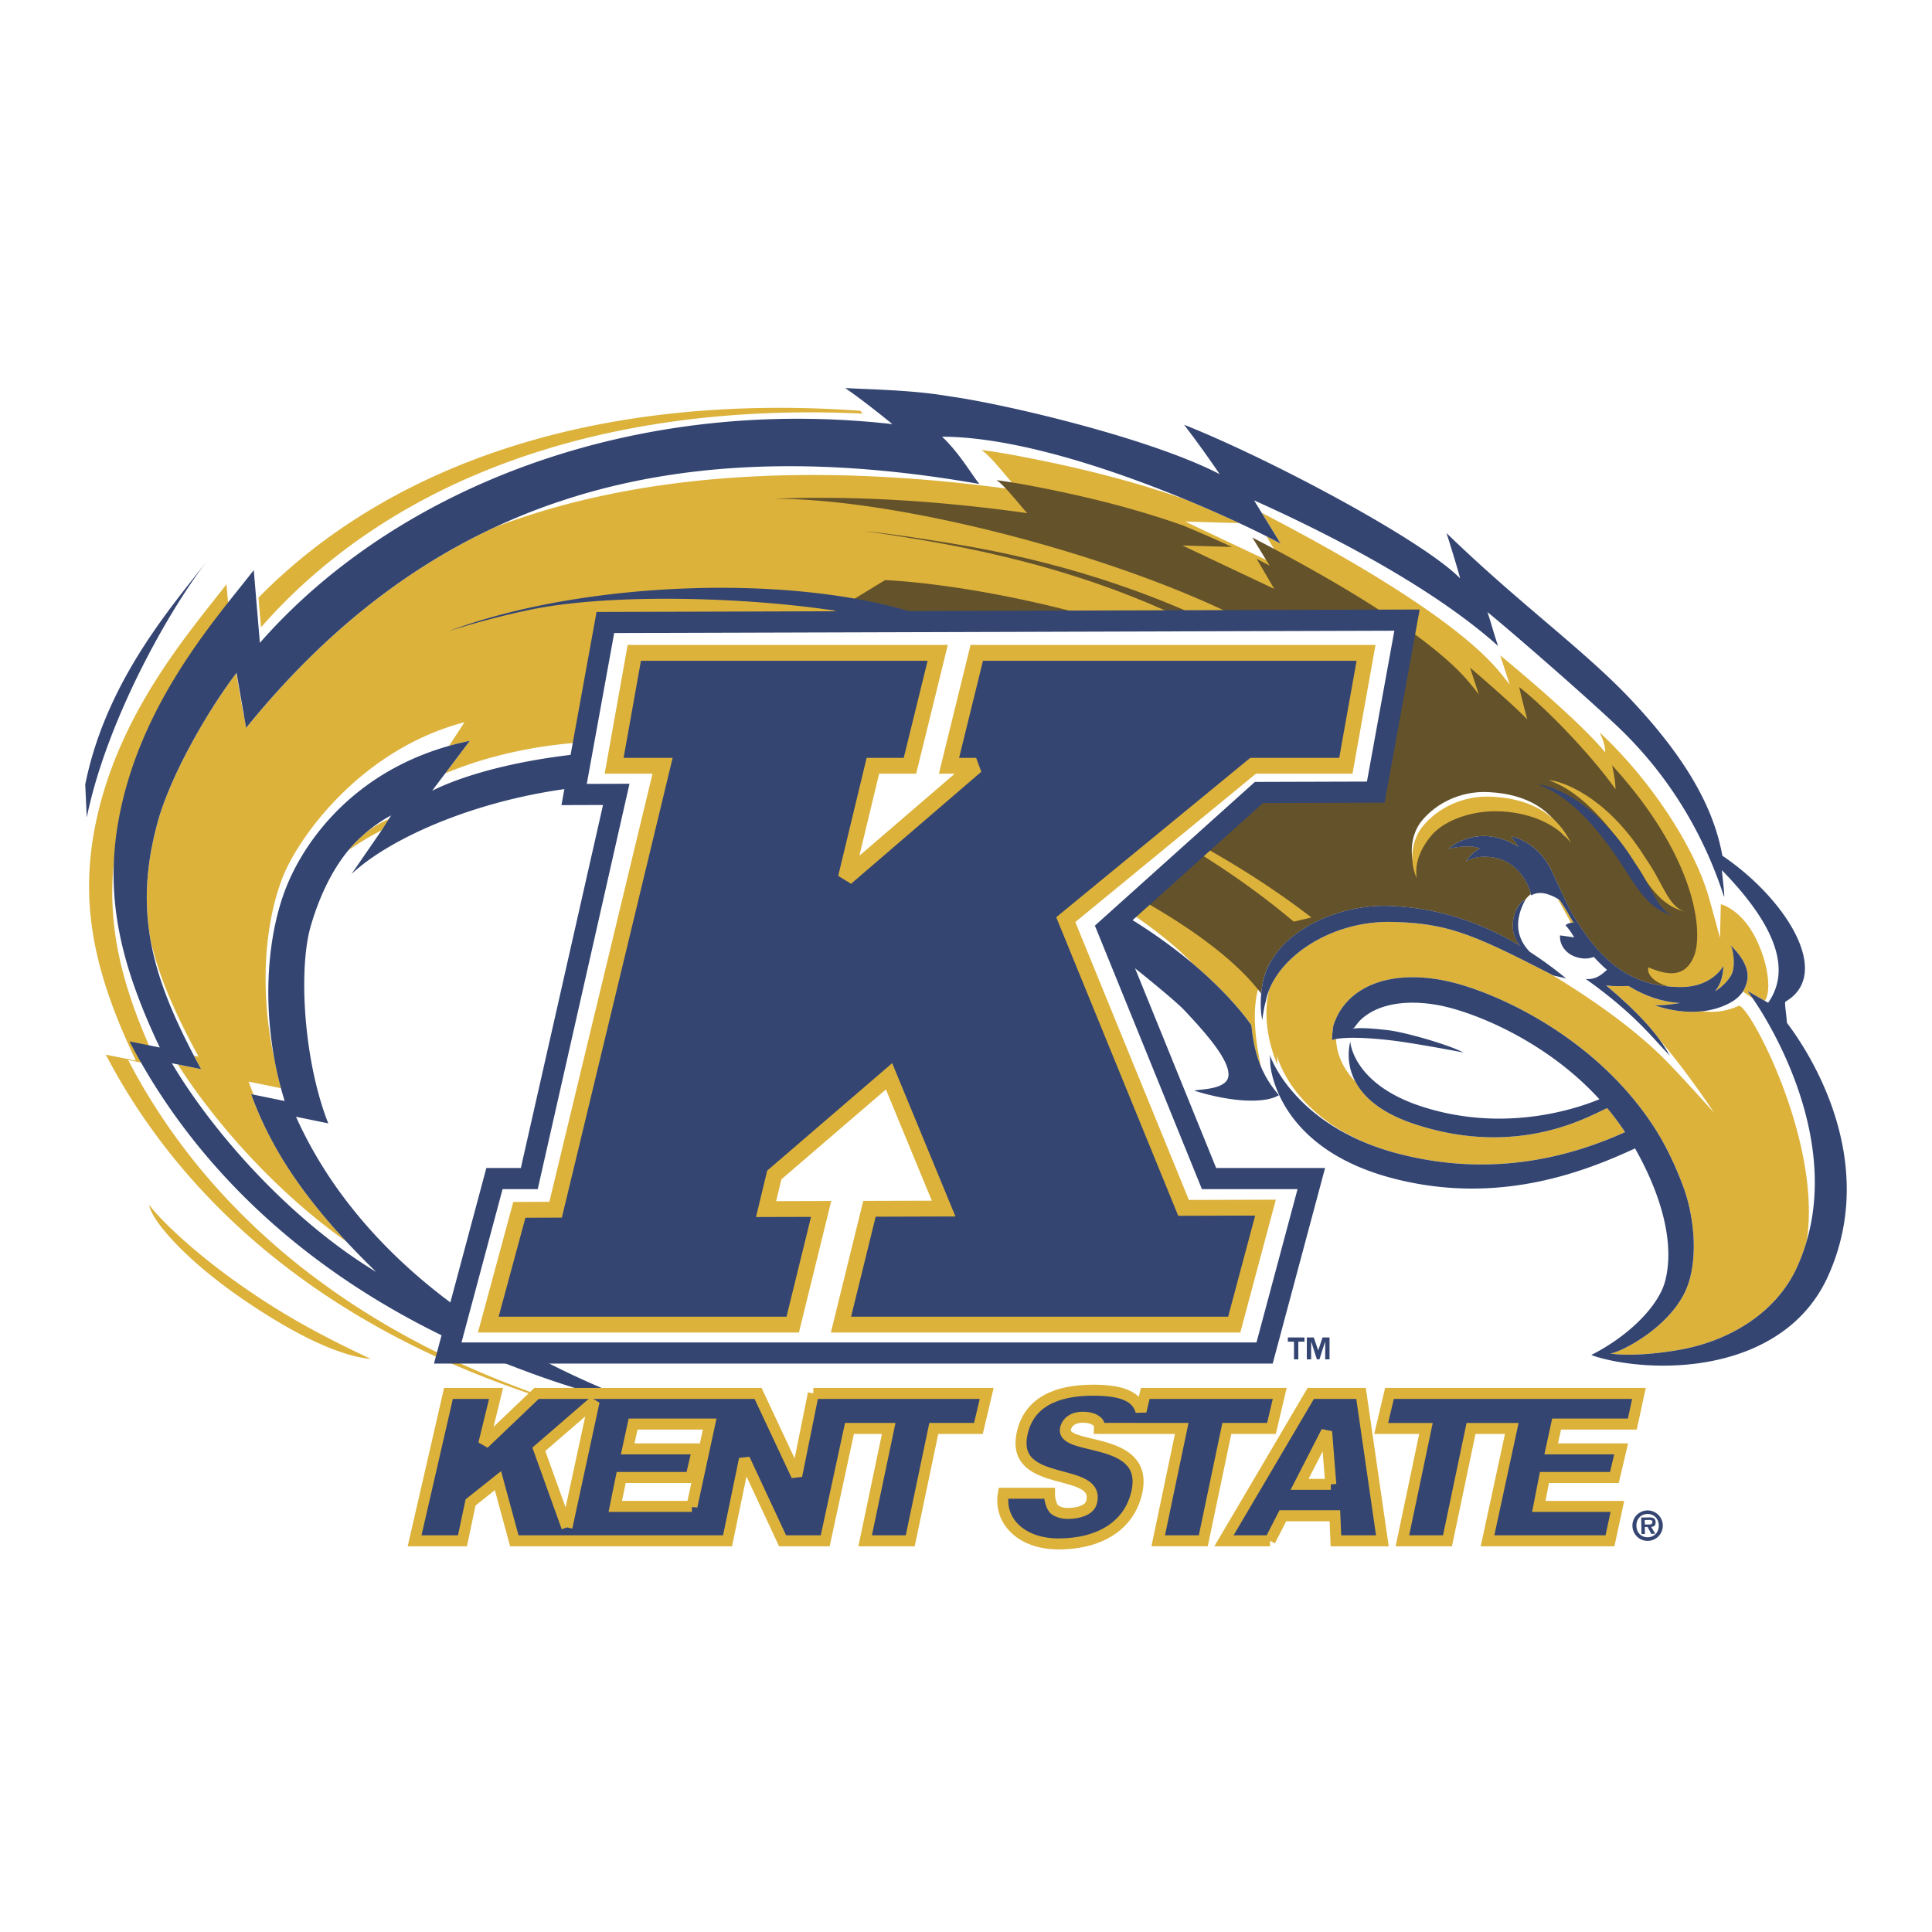
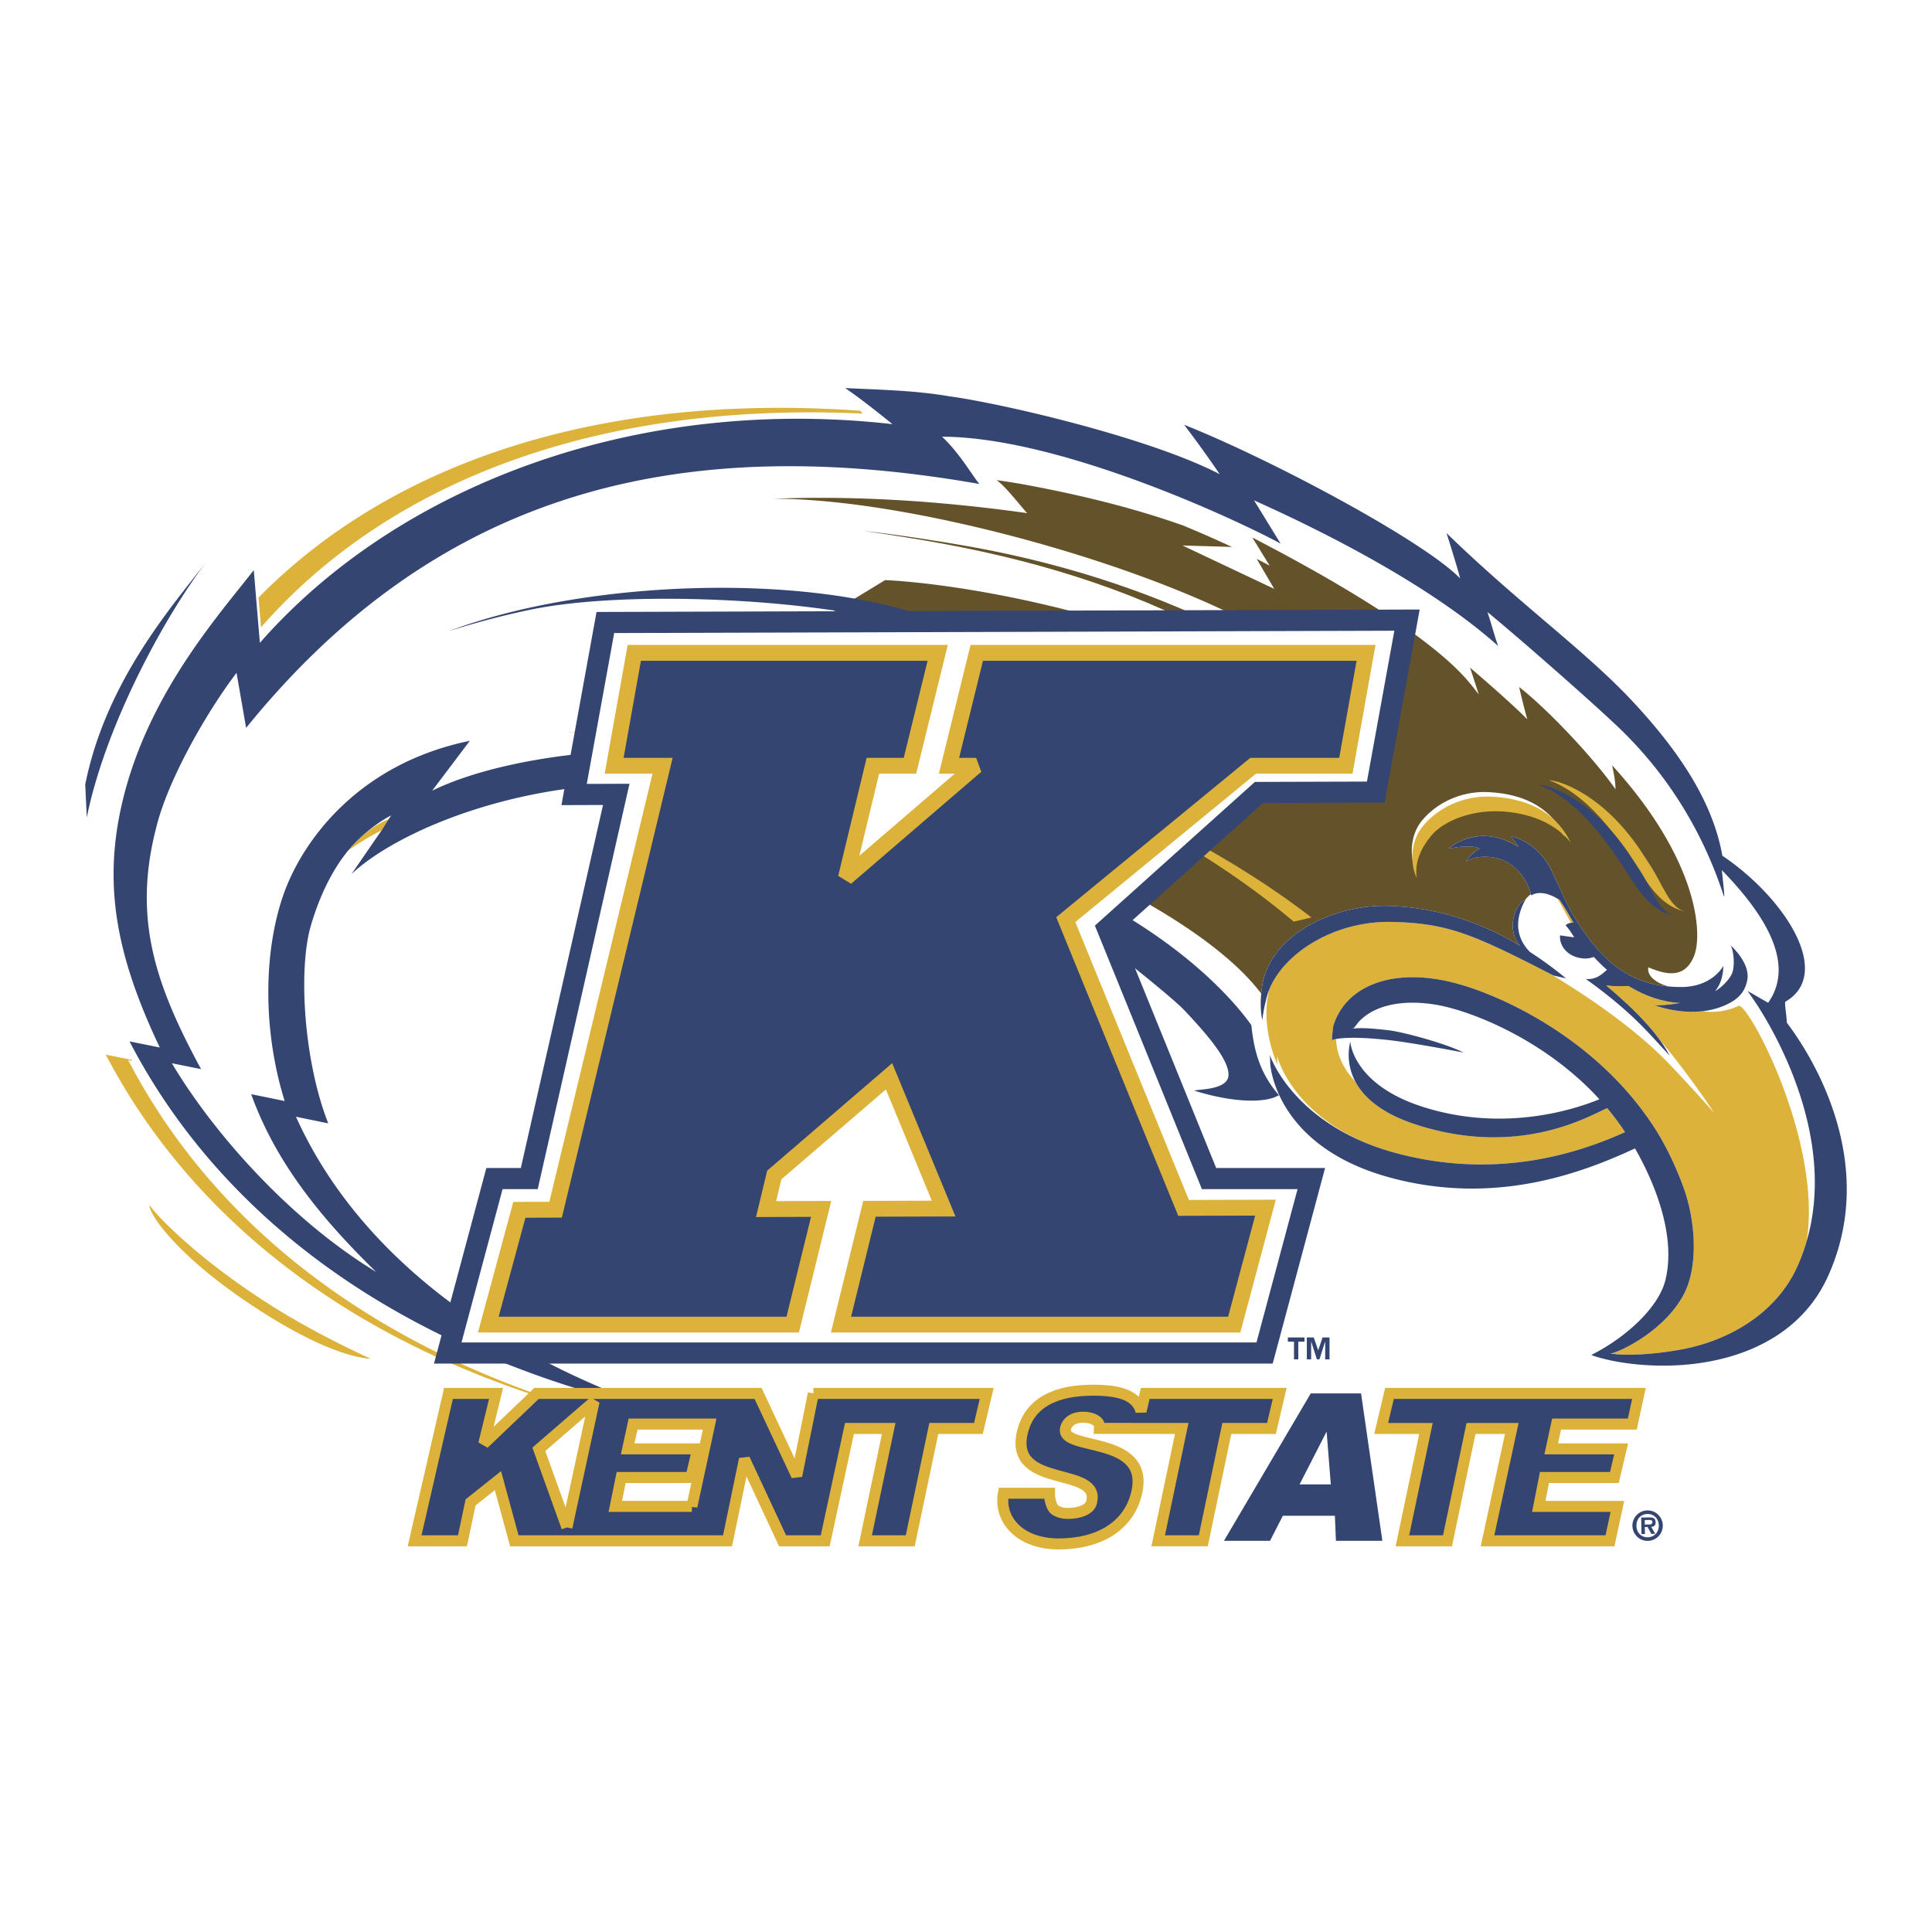
<svg xmlns="http://www.w3.org/2000/svg" width="2500" height="2500" viewBox="0 0 192.756 192.756">
  <path fill-rule="evenodd" clip-rule="evenodd" fill="#fff" d="M0 0h192.756v192.756H0V0z" />
  <path d="M66.821 78.323l-6.045 1.363c.984-.073 2.392.014 4.098.24l5.538-1.234a47.64 47.64 0 0 0-3.591-.369zM34.736 84.858a27.384 27.384 0 0 1 3.341-2.021l.782-1.135c-1.607.631-2.974 1.756-4.123 3.156zM85.832 40.982c-26.05-1.847-46.814 5.188-60.042 18.643l.249 2.963c12.763-14.561 33.572-22.55 60.031-21.324a14.849 14.849 0 0 1-.238-.282zM14.888 120.211c.183 1.492 3.545 5.441 9.347 9.414 7.453 5.107 11.306 5.834 12.756 5.951-5.364-2.512-8.942-4.557-12.601-7.094-5.157-3.574-8.473-6.88-9.502-8.271zM173.455 100.355a6.438 6.438 0 0 1-3.6.535c-2.5.283-4.654-.57-4.779-.592.02.004 1.096.031 2.547-.234-1.775-.084-3.521-.699-5.141-1.693-.818.018-1.5.049-2.236-.059 2.414 2.021 4.162 3.809 5.342 5.424 3.062 3.637 5.414 7.268 5.414 7.268s-3.252-3.639-4.947-5.342c-3.006-3.023-7.256-6.014-11.336-8.475-7.734-3.972-10.293-5.092-15.887-5.207-5.686-.116-10.746 3.1-12.211 6.777-.543 2.162-.254 4.932.824 7.449l-.037-.912c.033.262 1.855 7.113 12.023 9.787 9.643 2.535 17.594.184 22.703-2.131a26.52 26.52 0 0 0-1.789-2.4l-.758.365c-2.324 1.121-9.033 4.336-18.41 1.25-3.457-1.137-5.145-2.748-5.943-4.248-1.162-1.215-1.877-2.639-1.93-4.254-.109.02-.217.039-.312.064a.74.74 0 0 0-.086.094c-.025-.457.121-1.471.121-1.471 1.23-3.971 5.812-5.828 11.85-4.348 4.715 1.156 14.592 5.621 20.354 14.766 1.082 1.719 2.002 3.713 2.707 5.619 1.215 3.277 1.545 7.854.088 10.689-1.967 3.826-6.848 6.047-7.42 5.953 1.807.295 4.84.049 7.299-.424 4.787-.924 9.354-3.682 11.404-8.217a19.68 19.68 0 0 0 .943-2.564c1.586-10.008-5.889-23.881-6.797-23.469zM82.968 90.206c-.143-1.391-4.134-3.908-9.462-5.899-4.545-1.698-8.689-2.497-10.555-2.155 2.277.441 5.653 1.441 9.356 2.834 5.077 1.909 9.245 3.978 10.661 5.22zM155.416 89.671l1.324 2.397c.08-.011.164-.016.252-.008-.477-.835-.912-1.585-1.377-2.261a4.72 4.72 0 0 0-.199-.128z" fill-rule="evenodd" clip-rule="evenodd" fill="#dcb23b" />
-   <path d="M175.143 93.56c-1.463-2.88-3.455-3.348-3.455-3.348l-.086 3.374s-.77-2.912-1.195-4.339c-1.469-4.914-5.795-11.513-10.814-16.177.338.708.58 1.412.557 1.999-2.709-3.341-10.475-9.684-10.475-9.684l.955 2.933s-.508-.676-1.068-1.345c-5.145-6.134-19.365-13.564-23.682-15.812l1.891 3.082a40.086 40.086 0 0 0-1.416-.742l1.916 3.275-10.029-4.741 5.402.157a132.006 132.006 0 0 0-5.369-2.356c-4.965-1.751-10.361-3.154-16.854-4.379a71.334 71.334 0 0 0-3.51-.567c1.057.687 2.902 3.226 3.766 4.029-21.176-2.977-38.606-1.529-52.262 3.668-9.019 4.192-17.309 10.709-24.856 20.037l-.225-1.292c-.01.014-.021.026-.03.04l-.731-4.201c-3.028 3.991-6.735 10.547-7.915 15.132l-.108.421c-1.034 4.077-1.136 7.653-.515 11.132.858 3.745 2.535 7.43 4.775 11.563l-.461-.094c.232.443.47.891.715 1.344l-2.323-.469c3.912 6.109 10.048 12.904 16.82 17.67-4.391-4.717-7.596-9.404-9.499-14.705l.246.051a32.668 32.668 0 0 1-.501-1.303l3.228.66a36.418 36.418 0 0 1-.612-2.688c-1.521-6.699-1.104-13.557.785-18.368 1.538-3.917 7.737-12.734 18.137-15.461L44.8 74.419a29.5 29.5 0 0 1 2.078-.507l-2.452 3.247c8.555-3.569 20.651-4.775 35.354-.441l-1.469.199c.442.173.873.354 1.276.551l-2.511.623c4.45 1.083 10.016 2.677 12.511 3.548 2.652.927 5.896 2.451 9.085 4.105l-1.277-.931c4.686 1.456 8.666 3.166 12.021 4.939l-.576-1.058c4.814 2.654 8.312 5.515 10.098 7.385a.977.977 0 0 0 .045.047c3.502 2.949 5.312 5.365 5.869 6.158.154 1.557.439 2.902.961 4.141-1.465-6.746.064-8.725.602-9.93.15-.342.365-.652.6-.925 2.219-3.422 7.238-5.333 11.543-5.187 4.463.151 8.773 1.389 13.1 3.979-.807-.912-.848-2.165-.574-3.083a3.09 3.09 0 0 1 .141-.375c.045-.268.115-.525.219-.758.246-.555.738-.909 1.246-1.137-.307-1.029-1.389-3.214-3.967-3.498-1.66-.183-2.451.43-2.479.458.025-.028.535-.917 1.396-1.291-.871-.506-3.104-.014-3.162.007.1-.038 2.162-1.992 5.332-.997.633.198 1.188.515 1.697.793-.441-.634-.723-1.021-.738-1.021.379.011 2.766.704 4.059 3.447.291.617 1.023 2.215 1.428 3.077.729 1.548 2.135 3.72 3.592 5.218 2.369 2.434 4.98 3.291 7.938 3.271 3.025-.02 4.133-2.037 4.152-2.115-.018.072.072 1.473-.828 2.533.672-.363 1.504-1.232 1.725-1.838.303-.83.096-2.447-.205-2.785.158.175 2.08 1.878 1.686 3.595-.07.311-.178.682-.426 1.064.275.193.615.43.99.688l-.525-.752 1.709.982c.633-.734.479-3.523-.921-6.285z" fill-rule="evenodd" clip-rule="evenodd" fill="#dcb23b" />
-   <path d="M13.172 105.834l2.636.529c-4.134-8.725-5.623-15.667-3.905-23.726 1.938-9.093 7.12-16.126 10.989-21.011l-.297-3.337c-3.651 4.747-10.761 12.774-13.047 23.858-1.659 8.044-.143 14.972 4.01 23.677l-.373-.074a.221.221 0 0 0-.013.084z" fill-rule="evenodd" clip-rule="evenodd" fill="#dcb23b" />
  <path d="M51.018 138.168c-18.593-7.162-31.187-18.84-38.231-32.41l.385.076a.219.219 0 0 1 .012-.084l-2.629-.527c7.069 13.539 19.636 25.186 38.131 32.316 3.923 1.514 6.892 2.434 9.448 3.068-2.022-.587-4.33-1.365-7.116-2.439z" fill-rule="evenodd" clip-rule="evenodd" fill="#dcb23b" />
  <path d="M164.658 86.354l-1.01-1.546c-3.613-5.372-7.783-6.895-9.125-6.973 2.041.745 4.684 2.508 8.1 7.599l.994 1.527c1.375 2.15 2.525 3.517 4.561 4.013-1.582-.386-2.188-2.547-3.52-4.62z" fill-rule="evenodd" clip-rule="evenodd" fill="#344572" />
  <path d="M152.74 89.208c-.215-.91-1.26-3.393-4.02-3.697-1.66-.183-2.451.43-2.479.458.025-.028.535-.917 1.396-1.291-.871-.506-3.104-.014-3.162.007.1-.038 2.162-1.992 5.332-.997.633.198 1.188.515 1.697.793-.441-.634-.723-1.021-.738-1.021.379.011 2.766.704 4.059 3.447.291.617 1.023 2.215 1.428 3.077.729 1.548 2.135 3.72 3.592 5.218 2.012 2.066 4.197 2.992 6.619 3.215-1.309-.348-2.172-1.109-2.006-1.906 1.848.779 3.623 1.107 4.541-1.088.916-2.198.451-9.609-8.152-19.065.094.52.32 1.426.332 2.385-2.238-3.197-6.799-8.003-9.611-10.199.119.568.586 2.446.812 3.232-1.5-1.573-5.711-5.165-5.711-5.165l.873 2.677s-.465-.617-.977-1.228c-4.697-5.599-17.678-12.382-21.619-14.434l1.727 2.813a39.6 39.6 0 0 0-1.293-.677l1.75 2.989-9.156-4.328 4.934.144a122.019 122.019 0 0 0-4.902-2.15c-4.533-1.599-9.459-2.879-15.385-3.998a64.59 64.59 0 0 0-3.203-.517c.832.542 2.201 2.341 3.066 3.295-9.151-1.287-17.604-1.746-25.355-1.435 14.604-.047 41.039 7.55 51.785 14.93 8.926 6.13 7.453 7.563-2.111 3.27-21.277-9.553-38.5-10.083-38.5-10.083l-11.784 7.175s19.776 2.602 33.459 9.957c11.773 6.328 7.74 6.665-3.938 2.462-17.53-6.308-36.451-7.43-45.163-6.287 7.752.278 21.341 2.066 26.648 3.858-1.342.411-4.777 1.933-6.421 2.323 2.943-.195 35.748 9.921 44.726 21.762.035-.373.092-.773.18-1.201 1.07-4.885 7.332-7.723 12.545-7.546 4.463.151 8.773 1.389 13.1 3.979-.807-.912-.848-2.165-.574-3.083.244-.819.771-1.42 1.078-1.479.169-.238.362-.436.581-.591z" fill-rule="evenodd" clip-rule="evenodd" fill="#64522b" />
  <path d="M168.178 90.975c-2.035-.497-3.186-1.863-4.561-4.013l-.994-1.527c-3.416-5.091-6.059-6.854-8.1-7.599 1.342.078 5.512 1.601 9.125 6.973l1.01 1.546c1.332 2.072 1.938 4.233 3.52 4.62z" fill-rule="evenodd" clip-rule="evenodd" fill="#dcb23b" />
  <path d="M167.105 91.414c-2.037-.497-3.186-1.864-4.561-4.013l-.996-1.527c-3.414-5.092-6.057-6.854-8.098-7.599 1.34.079 5.512 1.601 9.125 6.972l1.01 1.546c1.333 2.073 1.938 4.235 3.52 4.621zM152.629 94.968c-1.227-1.269-1.65-2.967-.455-5.172-.305.045-.844.653-1.092 1.483-.273.918-.232 2.171.574 3.083-4.326-2.59-8.637-3.828-13.1-3.979-5.213-.177-11.475 2.661-12.545 7.546-.465 2.254-.076 3.83-.076 3.83s.176-1.312.354-1.857c.766-4.127 6.273-8.049 12.543-7.921 5.66.116 8.209 1.259 16.16 5.347l1.25.283a39.395 39.395 0 0 0-3.613-2.643z" fill-rule="evenodd" clip-rule="evenodd" fill="#344572" />
  <path d="M172.627 94.27c.301.337.508 1.955.205 2.785-.221.605-1.053 1.475-1.725 1.838.9-1.061.811-2.461.828-2.533-.02.078-1.127 2.096-4.152 2.115-2.957.02-5.568-.838-7.938-3.271-1.457-1.498-2.863-3.669-3.592-5.218-.404-.862-1.137-2.46-1.428-3.077-1.293-2.743-3.68-3.436-4.059-3.447.016 0 .297.387.738 1.021-.51-.278-1.064-.595-1.697-.793-3.17-.995-5.232.959-5.332.997.059-.021 2.291-.514 3.162-.007-.861.374-1.371 1.263-1.396 1.291.027-.028.818-.641 2.479-.458 2.896.319 3.906 3.039 4.049 3.823 1.041-.646 2.43.184 2.846.464.465.676.9 1.426 1.377 2.261-.303-.028-.58.07-.803.243.539.602.865 1.217.865 1.217l-1.408-.197c-.078.854.498 1.799 1.578 2.15.682.223 1.264.201 1.789-.001.42.457.859.888 1.314 1.29-.58.51-1.104.986-2.125.914.086.035 1.105.789 1.105.789 4.129 3.121 5.488 4.992 7.283 6.855-1.074-2.018-3.115-4.301-6.346-7.008.736.107 1.418.076 2.236.059 1.619.994 3.365 1.609 5.141 1.693-1.451.266-2.527.238-2.547.234.168.029 3.953 1.543 7.352-.152 1.441-.719 1.736-1.635 1.885-2.281.396-1.718-1.526-3.421-1.684-3.596z" fill-rule="evenodd" clip-rule="evenodd" fill="#344572" />
  <path d="M122.539 64.087l.932-.719c-7.729-3.962-16.533-6.963-26.15-8.734-3.011-.555-8.108-1.355-11.15-1.655 2.688.369 5.748.868 7.814 1.249 10.788 1.989 20.204 5.132 28.554 9.859z" fill-rule="evenodd" clip-rule="evenodd" fill="#64522b" />
  <path d="M129.072 91.951l1.771-.412c-6.875-5.316-15.764-10.162-24.896-13.673-2.859-1.099-7.723-2.825-10.66-3.679a188.7 188.7 0 0 1 7.455 2.666c10.244 3.941 18.981 8.914 26.33 15.098zM101.541 69.246l1.459-1c-8.226-2.769-18.427-4.627-28.2-4.95-3.06-.101-8.218-.136-11.271.02a187.87 187.87 0 0 1 7.912.074c10.964.364 21.144 2.422 30.1 5.856z" fill-rule="evenodd" clip-rule="evenodd" fill="#dcb23b" />
  <path d="M91.601 62.817c.26-.246.987-.854 1.383-1.088-12.749-4.676-34.672-3.855-48.224 1.245a82.617 82.617 0 0 1 7.949-2.1c10.166-2.191 30.671-1.028 38.892 1.943z" fill-rule="evenodd" clip-rule="evenodd" fill="#344572" />
  <path d="M94.446 78.986l1.309-1.29c-8.226-2.77-18.276-4.338-28.049-4.661-3.061-.102-8.219-.136-11.272.02 2.712-.034 5.812.004 7.912.074 10.964.365 21.145 2.423 30.1 5.857z" fill-rule="evenodd" clip-rule="evenodd" fill="#dcb23b" />
  <path d="M20.716 55.9c-3.793 4.862-10.155 12.174-12.212 22.366l.154 3.287c1.959-9.595 8.129-20.616 12.058-25.653zM178.275 102.041c-.014-.65-.264-2.033-.141-2.105 4.789-2.791-.016-10.327-6.295-14.562-.857-4.799-3.637-9.747-9.129-15.583-4.68-4.971-11.213-9.627-18.396-16.611.242.708 1.438 4.606 1.346 4.513-3.674-3.769-18.93-11.907-27.52-15.314a109.8 109.8 0 0 1 3.547 4.927c-7.117-3.687-21.9-7.084-26.913-7.757-3.362-.581-6.772-.659-10.451-.83 1.488 1.007 3.54 2.64 4.715 3.598-25.562-2.893-49.364 6.139-63.11 21.821l-.249-2.963-.36-4.292c-.665.853-1.447 1.818-2.296 2.889-3.869 4.885-9.051 11.918-10.989 21.011-1.717 8.059-.229 15.001 3.906 23.725l-3.02-.608c7.044 13.57 19.638 25.248 38.231 32.412 2.785 1.072 5.094 1.85 7.116 2.439a61.48 61.48 0 0 0 6.139 1.453c-18.412-6.729-29.704-17.262-34.875-28.787l3.219.662c-2.443-6.197-3.008-15.34-1.744-19.696.779-2.686 2.004-5.42 3.731-7.525 1.149-1.401 2.817-2.742 4.284-3.503l-.942 1.482-3.015 4.375c4.804-4.536 17.826-9.815 31.758-8.89 1.195.08 2.394.197 3.59.369l-5.538 1.234-1.333.297c1.384-.1 3.601.111 6.303.58 6.21 1.077 17.938 4.532 25.072 7.692 4.002 1.773 9.705 4.396 16.49 9.023-.732-1.367-1.373-2.748-2.096-3.985 3.527 2.693 7.84 6.188 8.85 7.259 2.408 2.553 4.51 5.037 4.404 6.525-.105 1.49-3.232 1.338-3.391 1.504 3.99 1.242 7.17 1.23 8.424.443-1.768-2.043-2.467-4.166-2.746-6.979-1.246-1.771-8.727-11.651-27.457-17.472 0 0 1.494 1.084 3.684 2.695-3.371-1.587-7.402-3.279-11.237-4.619-3.048-1.064-10.682-3.208-15.263-4.18l5.009-1.243c-8.937-4.359-27.85-2.828-36.471 1.424l3.761-4.979c-11.04 2.267-16.498 9.816-18.416 14.858-2.086 5.486-2.395 13.564-.061 21.08l-3.34-.684c2.311 6.434 6.532 11.963 12.472 17.738-8.35-5.051-16.078-13.588-20.386-20.824l2.916.59c-4.561-8.412-6.792-14.967-4.515-23.945l.108-.421c1.184-4.599 4.911-11.186 7.945-15.172l.956 5.493c19.505-24.104 43.964-29.46 73.163-24.336-.611-.687-2.003-3.124-3.734-4.717 12.111.028 30.416 8.802 33.783 10.671l-2.65-4.32c9.061 4.064 18.404 9.2 24.352 14.528-.32-.859-.852-2.819-1.07-3.379 1.035.795 8.658 7.346 12.816 11.25 6.512 6.115 9.412 12.892 10.793 17.151.094-.06-.193-2.214-.213-2.653 3.482 3.582 7.283 8.605 4.934 12.721-.098.17-.203.34-.322.508l-2.057-1.182.541.775c1.025 1.471 9.854 14.711 4.416 26.75-2.051 4.535-6.617 7.293-11.404 8.217-2.459.473-5.492.719-7.299.424.572.094 5.453-2.127 7.42-5.953 1.457-2.836 1.127-7.412-.088-10.689-.705-1.906-1.625-3.9-2.707-5.619-5.762-9.145-15.639-13.609-20.354-14.766-6.037-1.48-10.619.377-11.85 4.348 0 0-.146 1.014-.121 1.471a.807.807 0 0 1 .086-.094c.465-.121 1.076-.174 1.752-.186 1.295-.023 2.828.113 4.021.252 1.896.219 5.541.885 7.242 1.215-1.506-.797-5.898-2.057-7.607-2.238-.258-.027-.508-.055-.754-.08-1.029-.102-1.955-.16-2.727-.062.104-.045.164-.068.164-.068l.479-.615c1.973-2.102 5.631-2.258 8.822-1.469 3.66.906 10.221 3.754 15.189 9.193-2.883 1.195-9.939 3.287-17.811.697-6.674-2.195-7.057-6.291-7.041-6.475-.023.244-1.715 5.586 6.455 8.273 9.377 3.086 16.086-.129 18.41-1.25l.758-.365c.631.754 1.23 1.555 1.789 2.4-5.109 2.314-13.061 4.666-22.703 2.131-10.168-2.674-12.697-9.578-12.729-9.838l.037.959c.035.314.67 8.322 12.168 11.344 10.314 2.713 18.838-.471 24.221-2.969 2.164 3.795 4.066 8.885 3.037 13.119-.648 2.674-3.822 5.686-7.395 7.486.469.221 1.818.545 2.703.695 7.174 1.221 17.174-.281 20.91-8.549 4.844-10.712-.883-21.036-4.106-25.288z" fill-rule="evenodd" clip-rule="evenodd" fill="#344572" />
  <path d="M148.494 79.028c-2.785-.136-5.203 1.12-6.633 2.85-1.143 1.386-1.285 3.533-.578 4.996-.248-1.564.486-2.985 1.377-4.064 1.152-1.396 3.527-2.302 5.875-2.369 2.688-.077 5.881.793 7.607 3.048-1.257-2.586-3.636-4.264-7.648-4.461z" fill-rule="evenodd" clip-rule="evenodd" fill="#fff" />
  <path d="M148.818 79.484c-2.885-.142-5.389 1.158-6.867 2.95-1.184 1.434-1.332 3.658-.602 5.172-.256-1.62.506-3.091 1.428-4.208 1.193-1.446 3.65-2.383 6.082-2.453 2.783-.08 6.09.82 7.877 3.155-1.3-2.675-3.765-4.412-7.918-4.616z" fill-rule="evenodd" clip-rule="evenodd" fill="#dcb23b" />
  <path d="M132.775 148.096h-3.115l2.697-5.268.418 5.268zm-6.064 5.631l1.279-2.498h5.191l.105 2.498h4.633l-2.127-14.705h-5.018l-8.658 14.705h4.595z" fill-rule="evenodd" clip-rule="evenodd" fill="#344572" />
-   <path d="M132.775 148.096h-3.115l2.697-5.268.418 5.268m-6.064 5.631l1.279-2.498h5.191l.105 2.498h4.633l-2.127-14.705h-5.018l-8.658 14.705h4.595z" fill="none" stroke="#dcb23b" stroke-width="1.098" stroke-miterlimit="2.613" />
  <path fill-rule="evenodd" clip-rule="evenodd" fill="#344572" stroke="#dcb23b" stroke-width="1.098" stroke-miterlimit="2.613" d="M137.801 142.518l.826-3.497h24.891l-.661 3.057h-7.556l-.537 2.477h6.978l-.674 2.855h-6.978l-.565 2.885h7.842l-.74 3.432H148.41l2.42-11.209h-4.066l-2.348 11.209h-4.498l2.35-11.209h-4.467zM109.695 142.51c.029-.512-.156-.662-.463-.848-.307-.184-.715-.264-1.184-.264-1.057 0-1.557.516-1.717 1.035-.744 2.432 8.348.625 7.096 6.41-.736 3.41-3.777 5.195-7.801 5.195-3.861 0-5.988-2.4-5.516-5.057h4.594c-.012.531.189 1.404.541 1.65.334.244.816.365 1.283.365 1.199 0 2.174-.391 2.363-1.074 1.027-3.703-8.125-1.287-6.912-6.904.674-3.123 3.42-4.318 7.078-4.318 3.033 0 4.381.688 4.783 2.107l.422-1.787h13.416l-.826 3.496H122.4l-2.348 11.209h-4.498l2.348-11.209-8.207-.006z" />
  <path d="M81.15 139.021l-1.662 8.219-3.856-8.219H53.53l-5.264 5.023 1.227-5.023h-4.749l-3.379 14.705h4.775l.809-3.832 2.731-2.172 1.633 6.004h21.273l1.689-8.156 3.802 8.156h4.254l2.42-11.209h3.915l-2.35 11.209h4.498l2.35-11.209h4.452l.826-3.496H81.15zm-24.588 13.368l-2.802-7.793 5.514-4.77-2.712 12.563zm12.47-2.094h-7.644l.587-2.885h6.957l.673-2.855h-6.979l.537-2.477h7.642l-1.773 8.217z" fill-rule="evenodd" clip-rule="evenodd" fill="#344572" />
  <path d="M81.15 139.021l-1.662 8.219-3.856-8.219H53.53l-5.264 5.023 1.227-5.023h-4.749l-3.379 14.705h4.775l.809-3.832 2.732-2.172 1.633 6.004h21.273l1.688-8.156 3.802 8.156h4.254l2.42-11.209h3.915l-2.35 11.209h4.498l2.35-11.209h4.452l.826-3.496H81.15m-24.588 13.368l-2.802-7.793 5.514-4.77-2.712 12.563m12.47-2.094h-7.644l.587-2.885h6.957l.673-2.855h-6.979l.537-2.477h7.642l-1.773 8.217z" fill="none" stroke="#dcb23b" stroke-width="1.098" stroke-miterlimit="2.613" />
  <path d="M125.605 79.065l11.656-.035 3.117-17.161-79.981.238-3.117 17.161 4.204-.013-8.677 38.331h-3.474l-4.661 17.404h81.497l4.662-17.404h-10.203c-1.213-3.008-10.135-24.948-10.135-24.948l15.112-13.573z" fill-rule="evenodd" clip-rule="evenodd" fill="#fff" stroke="#344572" stroke-width="2.108" stroke-miterlimit="2.613" />
  <path fill-rule="evenodd" clip-rule="evenodd" fill="#344572" stroke="#dcb23b" stroke-width="1.581" stroke-miterlimit="2.613" d="M134.277 76.4l2.012-11.263H97.451L94.682 76.4h2.707L84.396 87.574 87.088 76.4h3.698l2.769-11.263H63.284L61.272 76.4h4.834l-10.673 44.293-3.617.012-3.099 11.451h30.372l2.836-11.541-5.495.016.821-3.404 11.449-9.844 5.446 13.197-7.4.022-2.841 11.554h39.234l3.119-11.67-8.174.024-11.752-28.758L125.025 76.4h9.252z" />
  <path d="M132.646 133.439h-.695l-.434 1.291-.441-1.291h-.693v2.182h.43v-1.76h.01l.564 1.76h.254l.564-1.76h.01v1.76h.432v-2.182h-.001zm-2.496 0h-1.66v.422h.613v1.76h.43v-1.76h.617v-.422zM164.41 153.734a1.522 1.522 0 0 0 1.488-1.549 1.515 1.515 0 1 0-3.031.053c.016.84.699 1.512 1.543 1.496zm-.008-.361c-.658.012-1.123-.463-1.135-1.143-.012-.678.436-1.168 1.096-1.18.646-.012 1.123.463 1.135 1.141.012.68-.447 1.17-1.096 1.182zm.338-1.035c.289-.025.445-.148.441-.453-.008-.387-.217-.5-.645-.492l-.793.014.029 1.645.344-.006-.012-.695.271-.006.377.689.395-.008-.407-.688zm-.638-.234l-.008-.449.371-.006c.156-.004.393-.023.396.197.002.205-.125.252-.309.25l-.45.008z" fill-rule="evenodd" clip-rule="evenodd" fill="#344572" />
</svg>